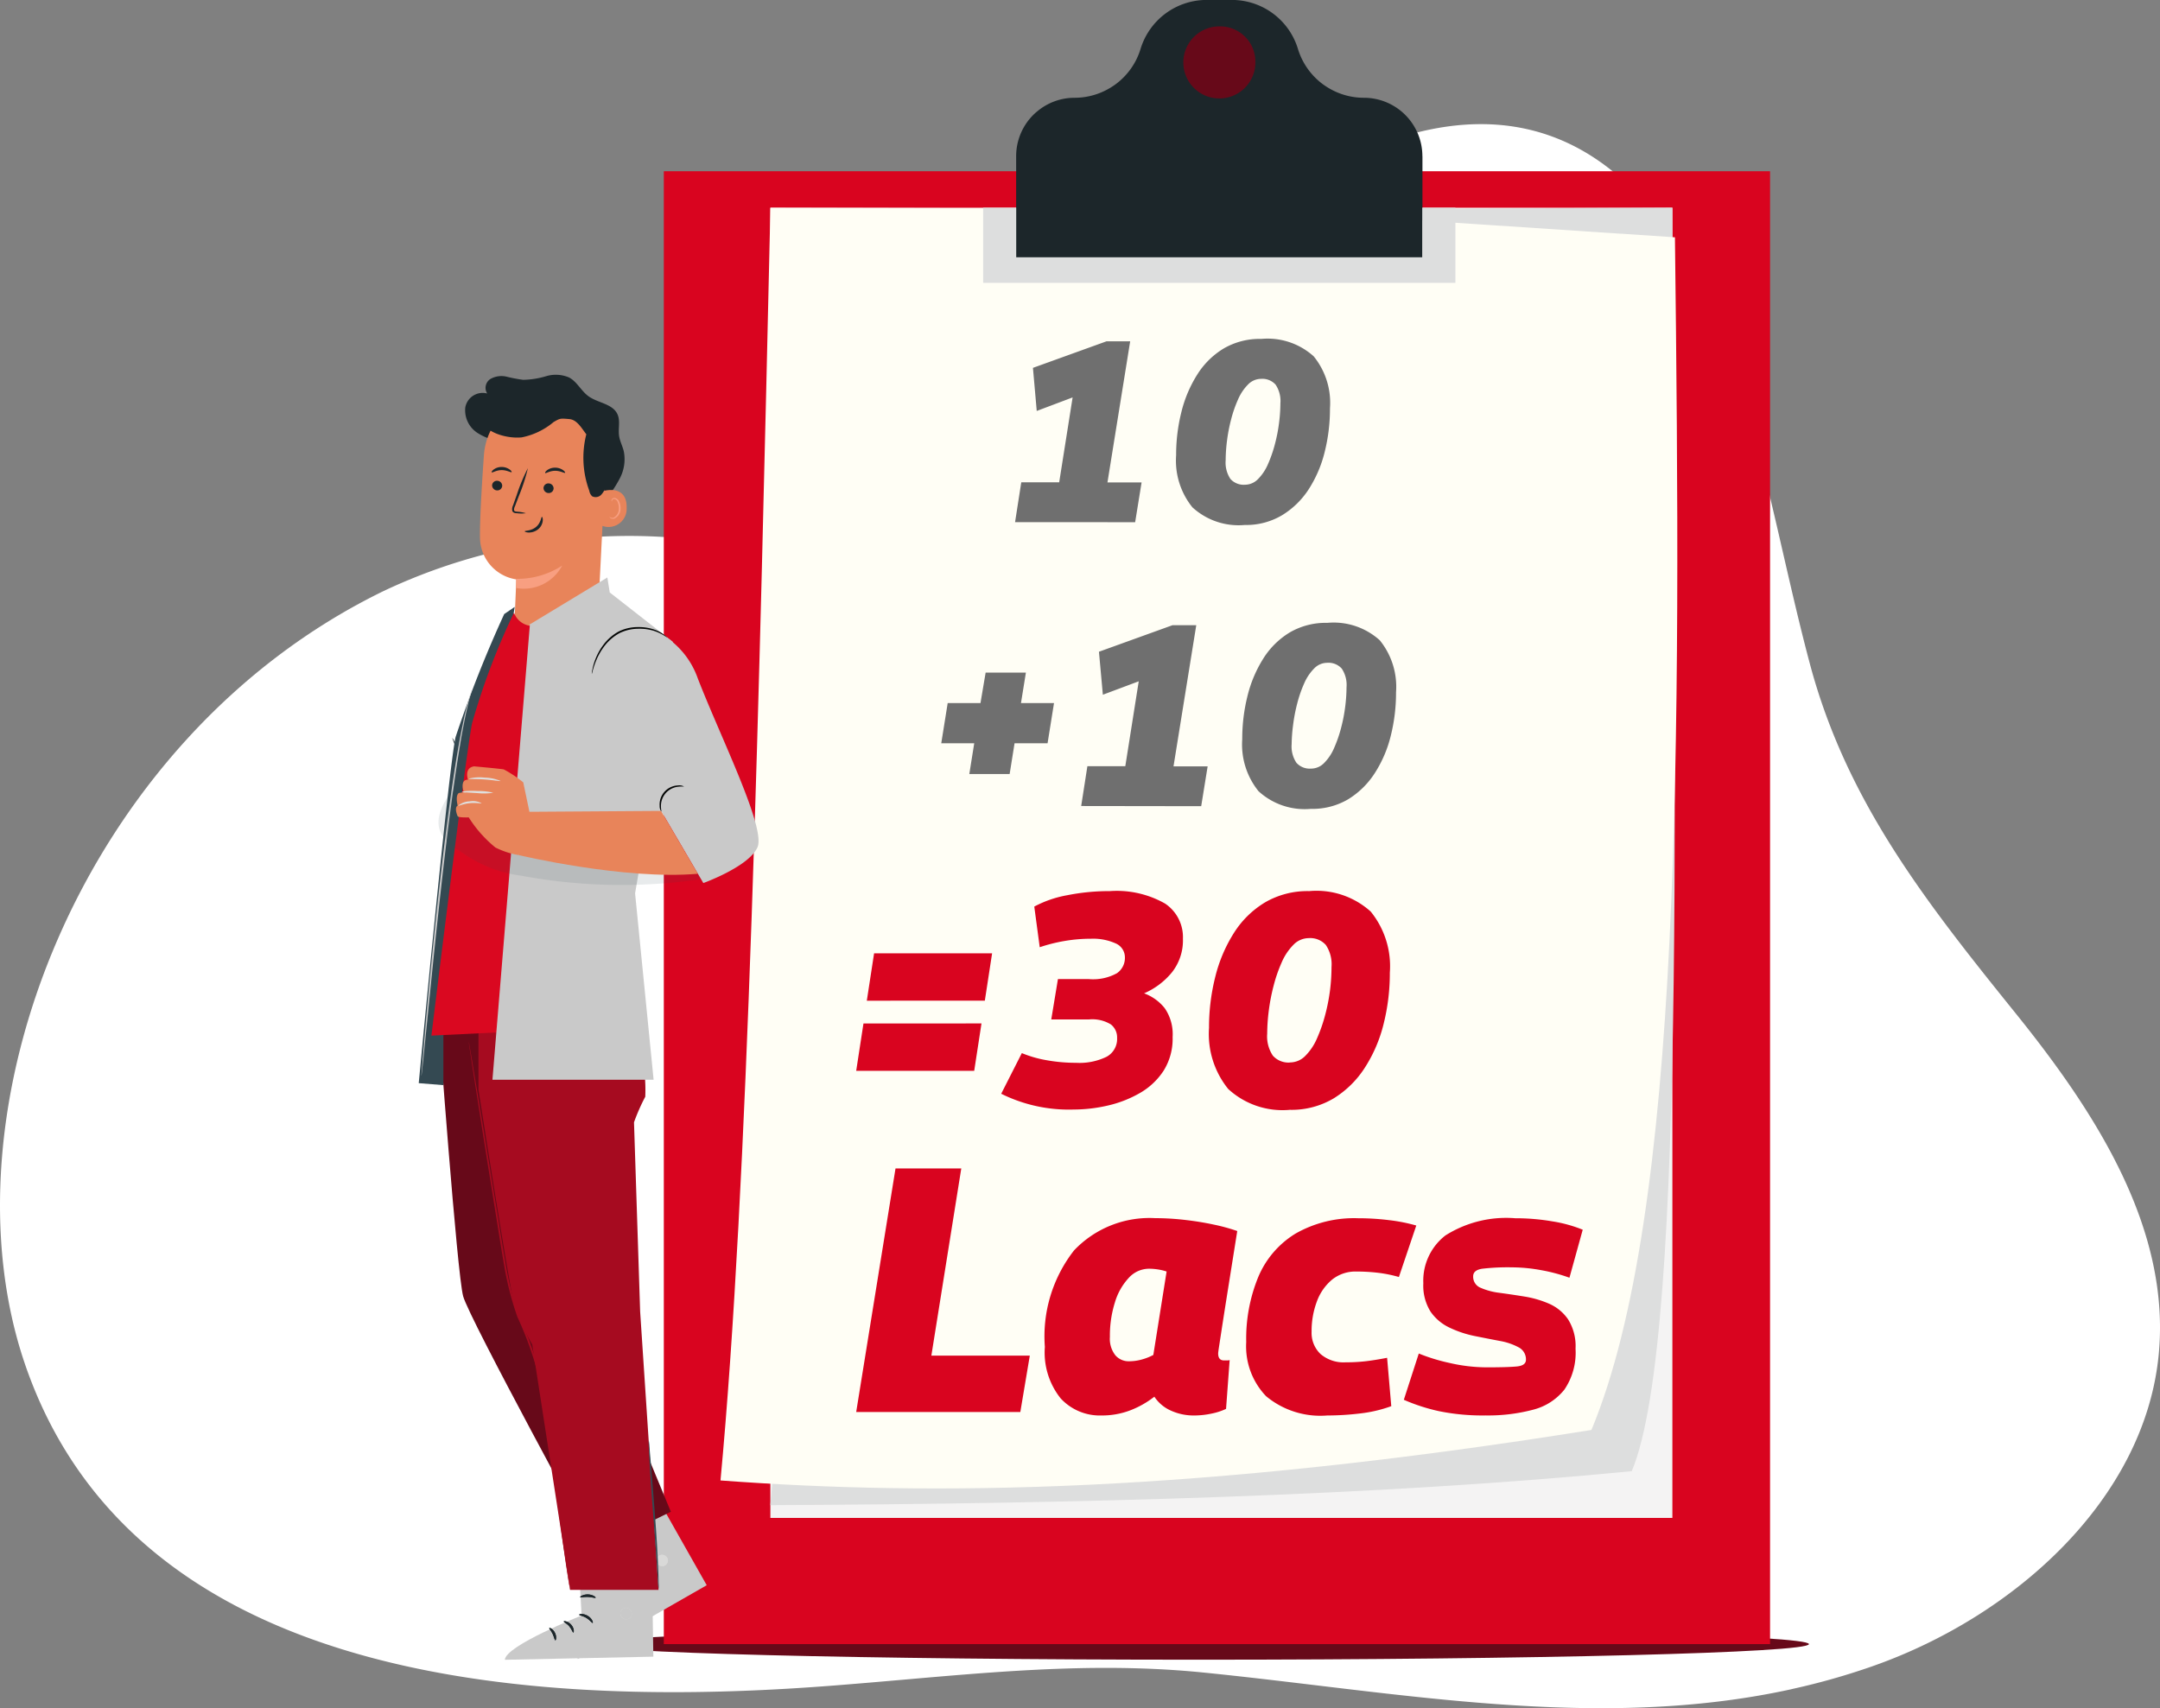
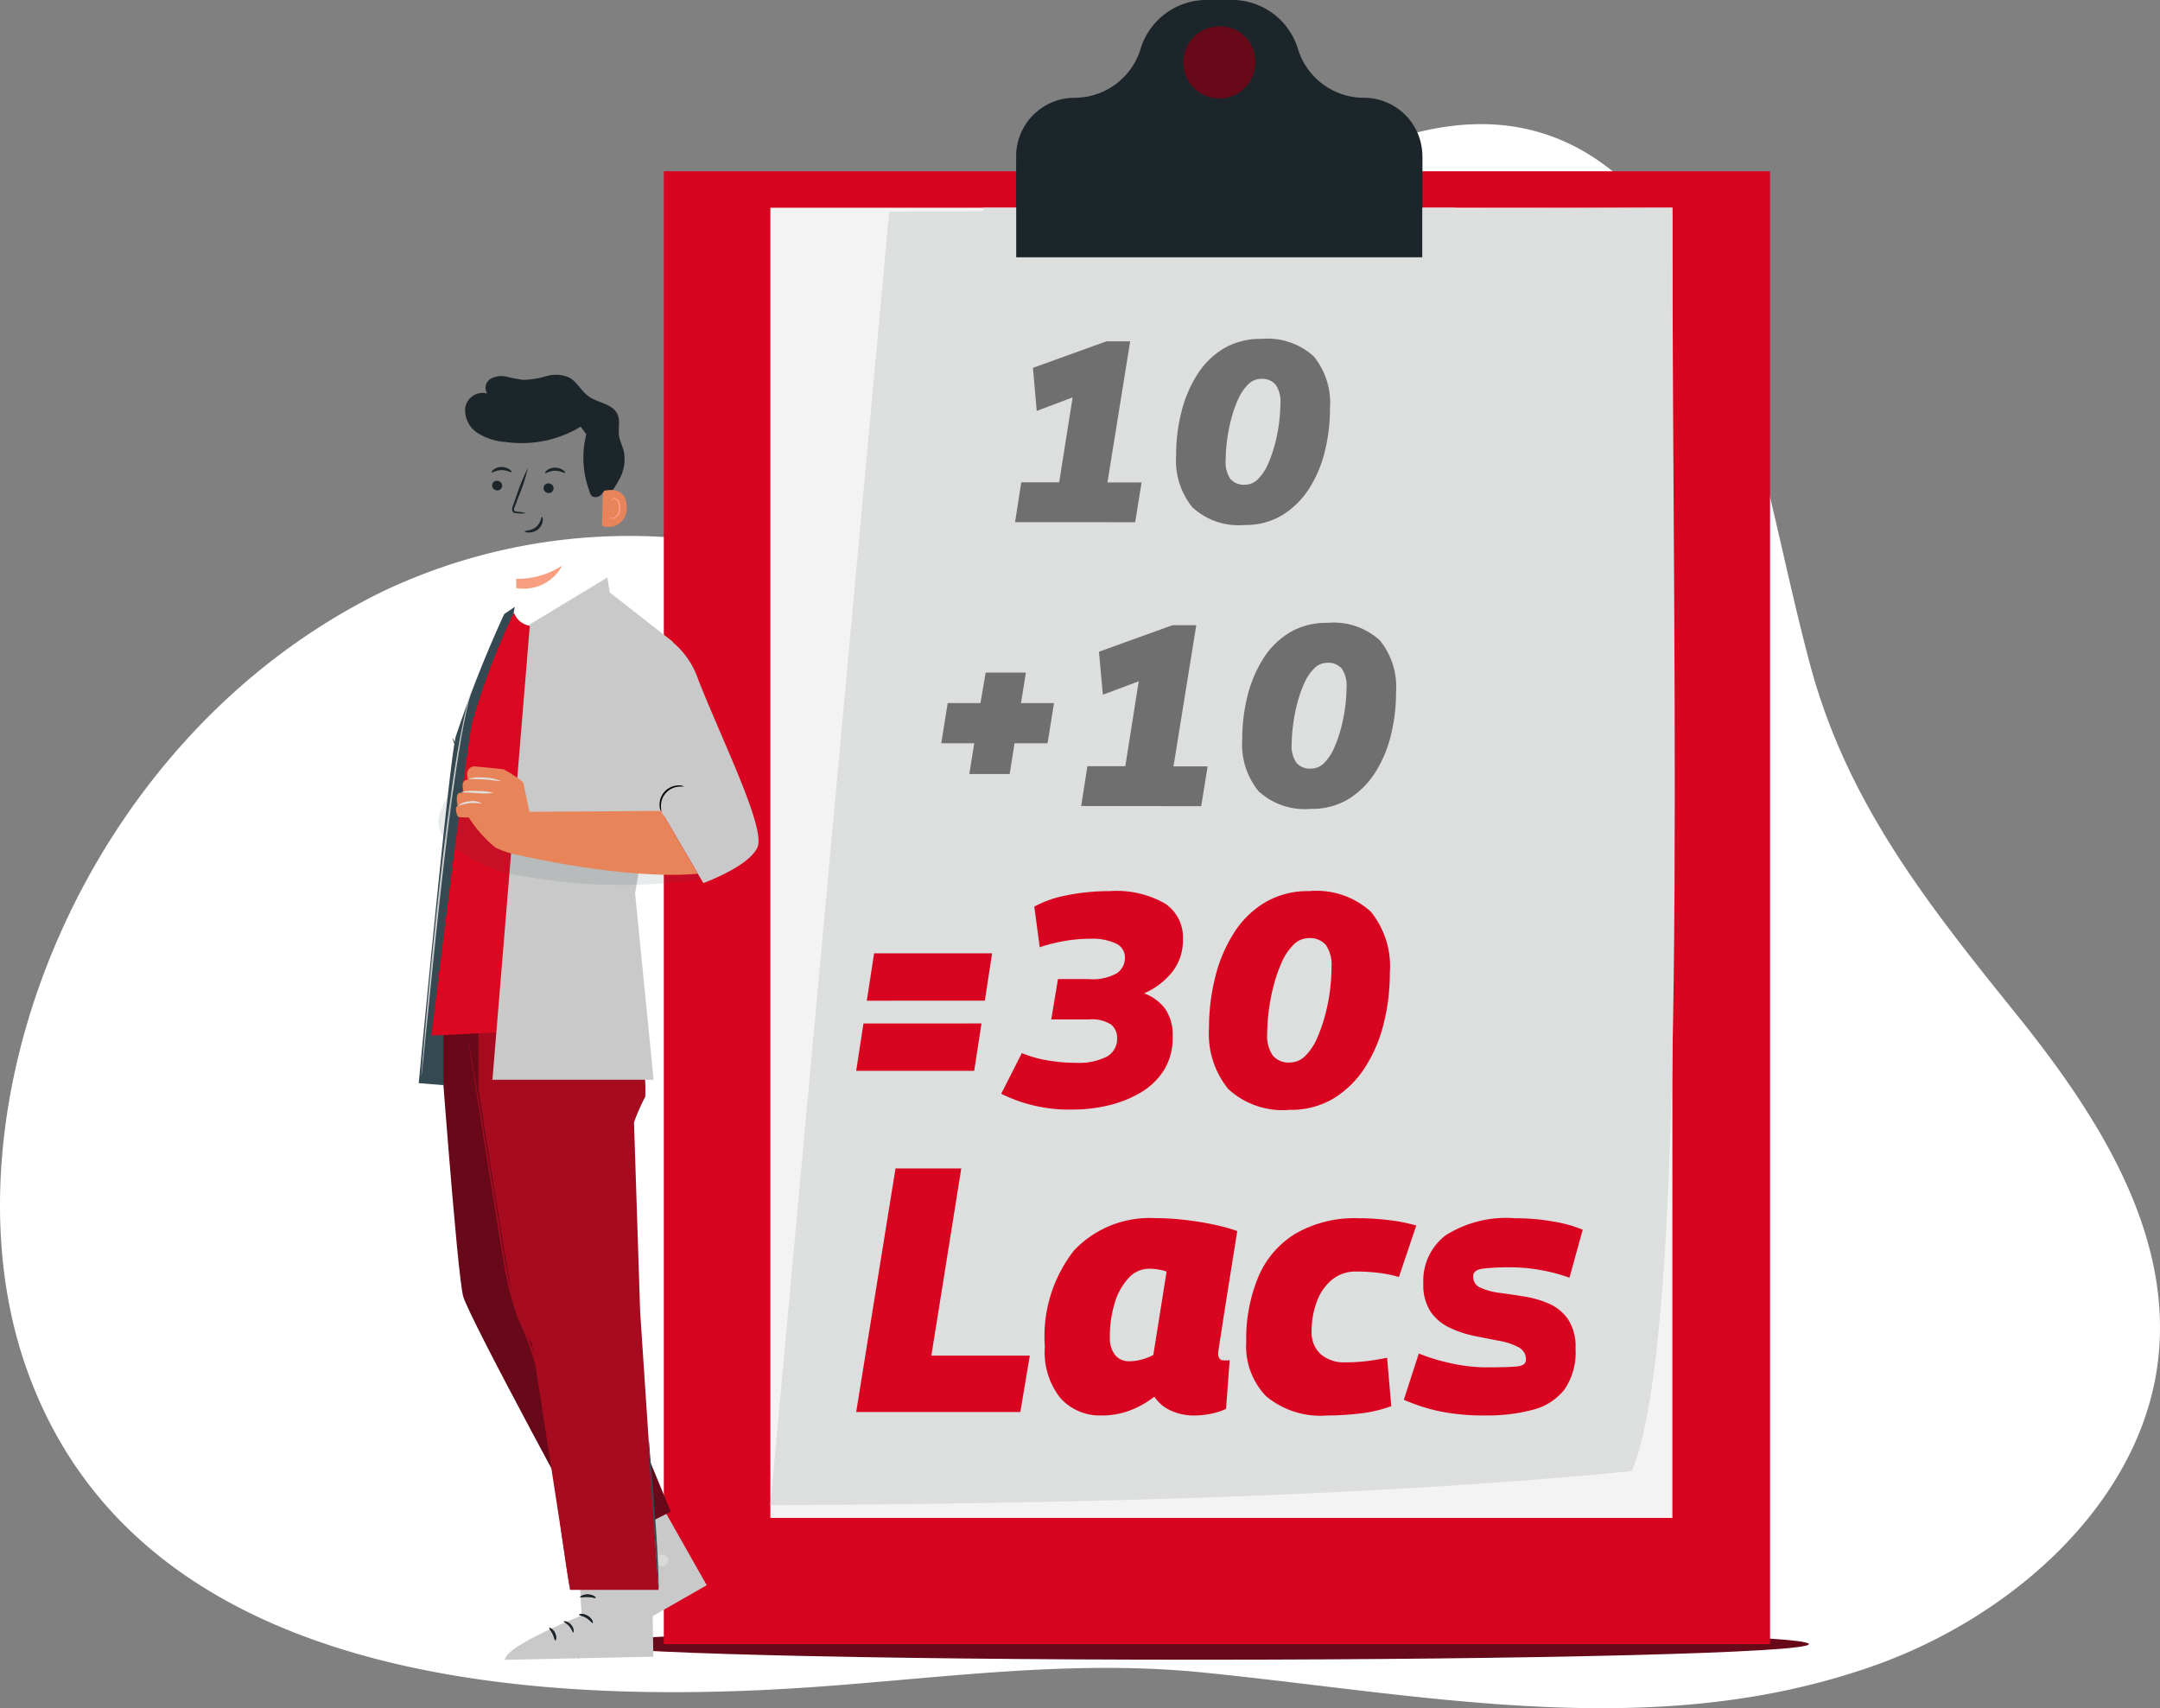
<svg xmlns="http://www.w3.org/2000/svg" width="113.917" height="90.097" viewBox="0 0 113.917 90.097">
  <rect x="0" y="0" width="113.917" height="90.097" fill="#808080" stroke="none" />
  <g id="Group_161566" data-name="Group 161566" transform="translate(-7533.845 -2013)">
    <path id="Path_29582" data-name="Path 29582" d="M-2010.493,936.966c-10.277,2.257-20.782.143-31.077-.884-6.779-.674-13.313.244-20.107.742-17.272,1.267-36.43-.962-41.957-16.924-4.6-13.3,2.837-33.037,18.874-40.848a30.311,30.311,0,0,1,16.7-2.68c3.309.333,7,1.6,10.563.266,3.76-1.41,6.541-5.324,9.083-8.144,3.782-4.2,7.776-8.6,12.85-11.437,11.638-6.509,18.559-.163,22.055,10.27,1.7,5.072,2.6,10.359,3.972,15.518,1.942,7.317,6.154,12.632,10.9,18.52,4.223,5.245,8.177,11.378,7.5,18.032-.772,7.551-7.575,13.744-15.161,16.384a36.368,36.368,0,0,1-4.194,1.182" transform="translate(9638.823 1165.127)" fill="#fff" />
    <path id="Path_29123" data-name="Path 29123" d="M195.682,157.92c0,.454-14.408.822-32.18.822s-32.179-.369-32.179-.822,14.407-.824,32.179-.824S195.682,157.465,195.682,157.92Z" transform="translate(7433.565 1941.796)" fill="#670919" />
    <rect id="Rectangle_13303" data-name="Rectangle 13303" width="58.343" height="77.683" transform="translate(7568.854 2022.032)" fill="#d9041f" />
    <g id="Group_21553" data-name="Group 21553" transform="translate(7571.84 2013)">
      <g id="Group_21548" data-name="Group 21548" transform="translate(0 10.957)">
        <g id="Group_21547" data-name="Group 21547">
          <g id="Group_21544" data-name="Group 21544" transform="translate(2.634)">
            <rect id="Rectangle_13304" data-name="Rectangle 13304" width="47.571" height="69.103" fill="#f4f3f3" />
          </g>
          <g id="Group_21545" data-name="Group 21545" transform="translate(2.633 0.001)">
            <path id="Path_29124" data-name="Path 29124" d="M186.121,100.6c.015,26.946.885,59.445-2.142,66.64-13.332,1.3-28.942,1.716-45.43,1.793l6.268-68.225Z" transform="translate(-138.549 -100.604)" fill="#dddede" />
          </g>
          <g id="Group_21546" data-name="Group 21546" transform="translate(0 0.003)">
-             <path id="Path_29125" data-name="Path 29125" d="M182.5,165.066c-20.78,3.325-34.668,3.5-45.933,2.664,1.46-15.538,2.045-41.352,2.633-67.124l25.041.056,22.663,1.5C187.231,128.906,187.267,153.615,182.5,165.066Z" transform="translate(-136.564 -100.606)" fill="#fffef5" />
-           </g>
+             </g>
        </g>
      </g>
      <g id="Group_21552" data-name="Group 21552" transform="translate(13.856)">
        <g id="Group_21549" data-name="Group 21549" transform="translate(1.74)">
          <path id="Path_29126" data-name="Path 29126" d="M169.749,100.586v5.334H148.321v-5.334a3.077,3.077,0,0,1,.9-2.179,2.536,2.536,0,0,1,.218-.195A3.058,3.058,0,0,1,151.4,97.5a3.618,3.618,0,0,0,1.576-.359,3.759,3.759,0,0,0,.592-.355,3.63,3.63,0,0,0,1.315-1.865,3.643,3.643,0,0,1,3.483-2.581H159.7a3.64,3.64,0,0,1,3.482,2.581,3.632,3.632,0,0,0,1.316,1.865,3.758,3.758,0,0,0,.592.355,3.614,3.614,0,0,0,1.576.359,3.085,3.085,0,0,1,3.08,3.081Z" transform="translate(-148.321 -92.343)" fill="#1c262a" />
        </g>
        <g id="Group_21550" data-name="Group 21550" transform="translate(0 10.957)">
          <path id="Path_29127" data-name="Path 29127" d="M171.916,100.6v3.965H147.01V100.6h1.739v2.619h21.428V100.6Z" transform="translate(-147.01 -100.604)" fill="#dddede" />
        </g>
        <g id="Group_21551" data-name="Group 21551" transform="translate(10.553 1.391)">
          <path id="Path_29128" data-name="Path 29128" d="M158.767,95.2a1.9,1.9,0,1,1-1.9-1.807A1.856,1.856,0,0,1,158.767,95.2Z" transform="translate(-154.965 -93.392)" fill="#670919" />
        </g>
      </g>
    </g>
    <path id="Path_29529" data-name="Path 29529" d="M-4.787,2.564l.327-2.1h2l.708-4.478L-3.644-3.3l-.2-2.273,3.879-1.4H1.284L.086.468h1.8l-.34,2.1Zm12.115.15a3.6,3.6,0,0,1-2.763-.932A3.92,3.92,0,0,1,3.707-.961a9.285,9.285,0,0,1,.279-2.287,6.658,6.658,0,0,1,.837-1.974A4.225,4.225,0,0,1,6.225-6.6,3.778,3.778,0,0,1,8.2-7.1a3.629,3.629,0,0,1,2.763.919,3.89,3.89,0,0,1,.858,2.743,9.341,9.341,0,0,1-.279,2.3A6.463,6.463,0,0,1,10.7.829,4.4,4.4,0,0,1,9.294,2.2,3.7,3.7,0,0,1,7.328,2.714ZM7.341.591a.96.96,0,0,0,.687-.3A2.521,2.521,0,0,0,8.553-.5,6.94,6.94,0,0,0,8.92-1.56a8.536,8.536,0,0,0,.218-1.13A8.4,8.4,0,0,0,9.206-3.7a1.551,1.551,0,0,0-.252-.987.938.938,0,0,0-.769-.306.96.96,0,0,0-.687.3,2.538,2.538,0,0,0-.524.783,6.616,6.616,0,0,0-.368,1.062A8.776,8.776,0,0,0,6.388-1.71,8.4,8.4,0,0,0,6.32-.7a1.551,1.551,0,0,0,.252.987A.938.938,0,0,0,7.341.591ZM-7.2,15.849l.259-1.62H-8.68l.34-2.123h1.729l.272-1.606h2.123l-.259,1.606h1.742l-.34,2.123H-4.814l-.259,1.62ZM-1.3,17.537l.327-2.1h2l.708-4.478-1.892.708L-.363,9.4,3.516,8H4.769l-1.2,7.446h1.8l-.34,2.1Zm12.115.15a3.6,3.6,0,0,1-2.763-.932,3.92,3.92,0,0,1-.858-2.743,9.285,9.285,0,0,1,.279-2.287,6.658,6.658,0,0,1,.837-1.974,4.225,4.225,0,0,1,1.4-1.375,3.778,3.778,0,0,1,1.974-.5,3.629,3.629,0,0,1,2.763.919,3.89,3.89,0,0,1,.858,2.743,9.341,9.341,0,0,1-.279,2.3,6.463,6.463,0,0,1-.844,1.967,4.4,4.4,0,0,1-1.4,1.375A3.7,3.7,0,0,1,10.812,17.687Zm.014-2.123a.96.96,0,0,0,.687-.3,2.521,2.521,0,0,0,.524-.789,6.941,6.941,0,0,0,.368-1.062,8.536,8.536,0,0,0,.218-1.13,8.4,8.4,0,0,0,.068-1.007,1.551,1.551,0,0,0-.252-.987.938.938,0,0,0-.769-.306.96.96,0,0,0-.687.3,2.538,2.538,0,0,0-.524.783,6.616,6.616,0,0,0-.368,1.062,8.775,8.775,0,0,0-.218,1.137A8.4,8.4,0,0,0,9.8,14.27a1.551,1.551,0,0,0,.252.987A.938.938,0,0,0,10.826,15.563Z" transform="translate(7592.166 2037.975)" fill="#6f6f6f" />
    <path id="Path_29759" data-name="Path 29759" d="M.066-2.555,2.14-15.4H5.608L4.03-5.528H9.222l-.5,2.973Zm17.817.183a2.89,2.89,0,0,1-1.22-.257,2.02,2.02,0,0,1-.872-.734,4.929,4.929,0,0,1-1.284.725,4.185,4.185,0,0,1-1.5.266,2.809,2.809,0,0,1-2.156-.9,3.87,3.87,0,0,1-.835-2.716,7.358,7.358,0,0,1,1.541-5.092,5.483,5.483,0,0,1,4.275-1.7,13.82,13.82,0,0,1,1.56.092q.807.092,1.532.248a9.969,9.969,0,0,1,1.239.339l-.532,3.34q-.2,1.266-.3,1.918t-.138.9q-.037.248-.037.3,0,.367.312.367h.147a.477.477,0,0,0,.147-.018L19.572-2.72a3.27,3.27,0,0,1-.762.248A4.385,4.385,0,0,1,17.883-2.372ZM15.737-5.565l.7-4.4a2.789,2.789,0,0,0-.459-.11,3.133,3.133,0,0,0-.477-.037,1.444,1.444,0,0,0-1.055.477,3.253,3.253,0,0,0-.734,1.294,5.874,5.874,0,0,0-.266,1.826,1.416,1.416,0,0,0,.284.963.925.925,0,0,0,.725.321,2.559,2.559,0,0,0,.67-.092A2.922,2.922,0,0,0,15.737-5.565Zm9.175,3.193a4.476,4.476,0,0,1-3.23-1.018,3.8,3.8,0,0,1-1.046-2.853,8.552,8.552,0,0,1,.642-3.45,4.894,4.894,0,0,1,1.963-2.275,6.234,6.234,0,0,1,3.3-.807,13.228,13.228,0,0,1,1.624.1,9.092,9.092,0,0,1,1.44.284l-.917,2.716A6.868,6.868,0,0,0,27.572-9.9a9.652,9.652,0,0,0-1.119-.064,1.966,1.966,0,0,0-1.294.431,2.705,2.705,0,0,0-.8,1.156,4.436,4.436,0,0,0-.275,1.587,1.536,1.536,0,0,0,.468,1.174,1.867,1.867,0,0,0,1.33.44,9.232,9.232,0,0,0,1.037-.055q.486-.055,1.147-.183l.22,2.551a7.113,7.113,0,0,1-1.651.385A14.517,14.517,0,0,1,24.911-2.372ZM28.948-3.2l.789-2.44a9.886,9.886,0,0,0,1.633.5,8.762,8.762,0,0,0,1.982.229q1.064,0,1.551-.046t.486-.358A.714.714,0,0,0,35-5.968a3.3,3.3,0,0,0-1.009-.339q-.624-.119-1.312-.257A5.69,5.69,0,0,1,31.37-7a2.516,2.516,0,0,1-1.009-.844,2.585,2.585,0,0,1-.385-1.5,3.019,3.019,0,0,1,1.165-2.523,5.992,5.992,0,0,1,3.679-.908,11.494,11.494,0,0,1,1.963.165,7.227,7.227,0,0,1,1.6.44l-.7,2.532a9.009,9.009,0,0,0-1.5-.4,8.623,8.623,0,0,0-1.541-.147,11.547,11.547,0,0,0-1.56.073q-.477.073-.477.4a.624.624,0,0,0,.395.606A3.534,3.534,0,0,0,34-8.84q.615.083,1.3.193a5.422,5.422,0,0,1,1.3.376,2.364,2.364,0,0,1,1.009.826,2.655,2.655,0,0,1,.395,1.551,3.464,3.464,0,0,1-.587,2.156,3.075,3.075,0,0,1-1.661,1.064,9.271,9.271,0,0,1-2.5.3A11.434,11.434,0,0,1,30.8-2.6,9.838,9.838,0,0,1,28.948-3.2Z" transform="translate(7578.934 2090.029)" fill="#d9041f" />
    <g id="Group_21922" data-name="Group 21922" transform="translate(7555.93 2032.765)">
      <path id="Path_29129" data-name="Path 29129" d="M127.422,133.386c-.016,0,.074-.277.115-.734a8.959,8.959,0,0,0-.028-1.788,10.792,10.792,0,0,0-.336-1.76c-.125-.443-.25-.7-.235-.706a.775.775,0,0,1,.1.174,4.466,4.466,0,0,1,.2.51,8.932,8.932,0,0,1,.366,1.77,7.745,7.745,0,0,1,0,1.808,3.358,3.358,0,0,1-.112.538A.732.732,0,0,1,127.422,133.386Z" transform="translate(-125.167 -109.242)" fill="#1c262a" />
      <path id="Path_29130" data-name="Path 29130" d="M134.727,123.395a6.464,6.464,0,0,0,.8-1.2,2.157,2.157,0,0,0,.191-1.4c-.067-.273-.206-.529-.247-.808-.056-.384.076-.8-.089-1.149-.259-.55-1.029-.583-1.523-.94-.384-.277-.6-.759-1.014-.985a1.771,1.771,0,0,0-1.213-.076,4.5,4.5,0,0,1-1.222.194,8,8,0,0,1-.869-.165,1.168,1.168,0,0,0-.855.12.556.556,0,0,0-.171.766.932.932,0,0,0-1.156.741A1.425,1.425,0,0,0,128,119.83a3.137,3.137,0,0,0,1.479.479,6.029,6.029,0,0,0,4.23-.973" transform="translate(-124.906 -116.763)" fill="#1c262a" />
      <g id="Group_21658" data-name="Group 21658" transform="translate(3.228 1.033)">
        <g id="Group_21580" data-name="Group 21580">
          <g id="Group_21579" data-name="Group 21579">
            <g id="Group_21578" data-name="Group 21578">
              <g id="Group_21566" data-name="Group 21566">
                <g id="Group_21565" data-name="Group 21565">
                  <g id="Group_21564" data-name="Group 21564">
                    <g id="Group_21563" data-name="Group 21563">
                      <g id="Group_21562" data-name="Group 21562">
                        <g id="Group_21561" data-name="Group 21561">
                          <g id="Group_21560" data-name="Group 21560">
                            <g id="Group_21559" data-name="Group 21559">
                              <g id="Group_21558" data-name="Group 21558">
                                <g id="Group_21557" data-name="Group 21557">
                                  <g id="Group_21556" data-name="Group 21556">
-                                     <path id="Path_29131" data-name="Path 29131" d="M134.445,121.123l-.37,7.343a2.182,2.182,0,0,1-2.414,2.056h0c-1.166-.122-2.066-.3-2.005-1.464.028-.553.081-1.851.081-1.907a2.25,2.25,0,0,1-1.912-2.137c-.021-.9.089-2.75.206-4.424a3.451,3.451,0,0,1,3.435-3.2l.179,0C133.588,117.494,134.594,119.191,134.445,121.123Z" transform="translate(-127.822 -117.39)" fill="#e8845a" />
-                                   </g>
+                                     </g>
                                </g>
                              </g>
                            </g>
                          </g>
                        </g>
                      </g>
                    </g>
                  </g>
                </g>
              </g>
              <g id="Group_21577" data-name="Group 21577" transform="translate(1.911 9.032)">
                <g id="Group_21576" data-name="Group 21576">
                  <g id="Group_21575" data-name="Group 21575">
                    <g id="Group_21574" data-name="Group 21574">
                      <g id="Group_21573" data-name="Group 21573">
                        <g id="Group_21572" data-name="Group 21572">
                          <g id="Group_21571" data-name="Group 21571">
                            <g id="Group_21570" data-name="Group 21570">
                              <g id="Group_21569" data-name="Group 21569">
                                <g id="Group_21568" data-name="Group 21568">
                                  <g id="Group_21567" data-name="Group 21567">
                                    <path id="Path_29132" data-name="Path 29132" d="M128.983,123.577a4.344,4.344,0,0,0,2.425-.7,2.289,2.289,0,0,1-2.425,1.184Z" transform="translate(-128.983 -122.876)" fill="#f89f81" />
                                  </g>
                                </g>
                              </g>
                            </g>
                          </g>
                        </g>
                      </g>
                    </g>
                  </g>
                </g>
              </g>
            </g>
          </g>
        </g>
        <g id="Group_21657" data-name="Group 21657" transform="translate(0.616 3.83)">
          <g id="Group_21656" data-name="Group 21656">
            <g id="Group_21655" data-name="Group 21655">
              <g id="Group_21654" data-name="Group 21654">
                <g id="Group_21653" data-name="Group 21653">
                  <g id="Group_21604" data-name="Group 21604">
                    <g id="Group_21591" data-name="Group 21591" transform="translate(0.024 0.729)">
                      <g id="Group_21590" data-name="Group 21590">
                        <g id="Group_21589" data-name="Group 21589">
                          <g id="Group_21588" data-name="Group 21588">
                            <g id="Group_21587" data-name="Group 21587">
                              <g id="Group_21586" data-name="Group 21586">
                                <g id="Group_21585" data-name="Group 21585">
                                  <g id="Group_21584" data-name="Group 21584">
                                    <g id="Group_21583" data-name="Group 21583">
                                      <g id="Group_21582" data-name="Group 21582">
                                        <g id="Group_21581" data-name="Group 21581">
                                          <path id="Path_29133" data-name="Path 29133" d="M128.211,120.4a.27.27,0,0,0,.26.267.256.256,0,0,0,.273-.242.267.267,0,0,0-.26-.265A.254.254,0,0,0,128.211,120.4Z" transform="translate(-128.211 -120.159)" fill="#1c262a" />
                                        </g>
                                      </g>
                                    </g>
                                  </g>
                                </g>
                              </g>
                            </g>
                          </g>
                        </g>
                      </g>
                    </g>
                    <g id="Group_21603" data-name="Group 21603">
                      <g id="Group_21602" data-name="Group 21602">
                        <g id="Group_21601" data-name="Group 21601">
                          <g id="Group_21600" data-name="Group 21600">
                            <g id="Group_21599" data-name="Group 21599">
                              <g id="Group_21598" data-name="Group 21598">
                                <g id="Group_21597" data-name="Group 21597">
                                  <g id="Group_21596" data-name="Group 21596">
                                    <g id="Group_21595" data-name="Group 21595">
                                      <g id="Group_21594" data-name="Group 21594">
                                        <g id="Group_21593" data-name="Group 21593">
                                          <g id="Group_21592" data-name="Group 21592">
                                            <path id="Path_29134" data-name="Path 29134" d="M128.2,120c.033.035.234-.115.52-.117s.5.142.529.107c.015-.016-.018-.079-.112-.145a.734.734,0,0,0-.423-.127.7.7,0,0,0-.413.135C128.212,119.92,128.184,119.983,128.2,120Z" transform="translate(-128.196 -119.716)" fill="#1c262a" />
                                          </g>
                                        </g>
                                      </g>
                                    </g>
                                  </g>
                                </g>
                              </g>
                            </g>
                          </g>
                        </g>
                      </g>
                    </g>
                  </g>
                  <g id="Group_21628" data-name="Group 21628" transform="translate(2.736 0.038)">
                    <g id="Group_21615" data-name="Group 21615" transform="translate(0 0.831)">
                      <g id="Group_21614" data-name="Group 21614">
                        <g id="Group_21613" data-name="Group 21613">
                          <g id="Group_21612" data-name="Group 21612">
                            <g id="Group_21611" data-name="Group 21611">
                              <g id="Group_21610" data-name="Group 21610">
                                <g id="Group_21609" data-name="Group 21609">
                                  <g id="Group_21608" data-name="Group 21608">
                                    <g id="Group_21607" data-name="Group 21607">
                                      <g id="Group_21606" data-name="Group 21606">
                                        <g id="Group_21605" data-name="Group 21605">
                                          <path id="Path_29135" data-name="Path 29135" d="M129.858,120.484a.268.268,0,0,0,.26.267.253.253,0,0,0,.272-.24.267.267,0,0,0-.258-.267A.253.253,0,0,0,129.858,120.484Z" transform="translate(-129.858 -120.244)" fill="#1c262a" />
                                        </g>
                                      </g>
                                    </g>
                                  </g>
                                </g>
                              </g>
                            </g>
                          </g>
                        </g>
                      </g>
                    </g>
                    <g id="Group_21627" data-name="Group 21627" transform="translate(0.083)">
                      <g id="Group_21626" data-name="Group 21626">
                        <g id="Group_21625" data-name="Group 21625">
                          <g id="Group_21624" data-name="Group 21624">
                            <g id="Group_21623" data-name="Group 21623">
                              <g id="Group_21622" data-name="Group 21622">
                                <g id="Group_21621" data-name="Group 21621">
                                  <g id="Group_21620" data-name="Group 21620">
                                    <g id="Group_21619" data-name="Group 21619">
                                      <g id="Group_21618" data-name="Group 21618">
                                        <g id="Group_21617" data-name="Group 21617">
                                          <g id="Group_21616" data-name="Group 21616">
                                            <path id="Path_29136" data-name="Path 29136" d="M129.913,120.021c.033.035.234-.115.52-.117s.5.142.53.105c.015-.015-.02-.077-.112-.143a.735.735,0,0,0-.425-.127.7.7,0,0,0-.413.135C129.926,119.941,129.9,120,129.913,120.021Z" transform="translate(-129.908 -119.739)" fill="#1c262a" />
                                          </g>
                                        </g>
                                      </g>
                                    </g>
                                  </g>
                                </g>
                              </g>
                            </g>
                          </g>
                        </g>
                      </g>
                    </g>
                  </g>
                  <g id="Group_21640" data-name="Group 21640" transform="translate(1.072 0.062)">
                    <g id="Group_21639" data-name="Group 21639">
                      <g id="Group_21638" data-name="Group 21638">
                        <g id="Group_21637" data-name="Group 21637">
                          <g id="Group_21636" data-name="Group 21636">
                            <g id="Group_21635" data-name="Group 21635">
                              <g id="Group_21634" data-name="Group 21634">
                                <g id="Group_21633" data-name="Group 21633">
                                  <g id="Group_21632" data-name="Group 21632">
                                    <g id="Group_21631" data-name="Group 21631">
                                      <g id="Group_21630" data-name="Group 21630">
                                        <g id="Group_21629" data-name="Group 21629">
                                          <path id="Path_29137" data-name="Path 29137" d="M129.58,122.133a1.874,1.874,0,0,0-.466-.081c-.074-.007-.143-.021-.156-.071a.365.365,0,0,1,.048-.216c.066-.178.137-.362.211-.556a9.7,9.7,0,0,0,.471-1.455,9.269,9.269,0,0,0-.588,1.413l-.2.56a.428.428,0,0,0-.035.286.18.18,0,0,0,.122.105.44.44,0,0,0,.124.016A1.823,1.823,0,0,0,129.58,122.133Z" transform="translate(-128.847 -119.754)" fill="#1c262a" />
                                        </g>
                                      </g>
                                    </g>
                                  </g>
                                </g>
                              </g>
                            </g>
                          </g>
                        </g>
                      </g>
                    </g>
                  </g>
                  <g id="Group_21652" data-name="Group 21652" transform="translate(1.745 2.634)">
                    <g id="Group_21651" data-name="Group 21651">
                      <g id="Group_21650" data-name="Group 21650">
                        <g id="Group_21649" data-name="Group 21649">
                          <g id="Group_21648" data-name="Group 21648">
                            <g id="Group_21647" data-name="Group 21647">
                              <g id="Group_21646" data-name="Group 21646">
                                <g id="Group_21645" data-name="Group 21645">
                                  <g id="Group_21644" data-name="Group 21644">
                                    <g id="Group_21643" data-name="Group 21643">
                                      <g id="Group_21642" data-name="Group 21642">
                                        <g id="Group_21641" data-name="Group 21641">
                                          <path id="Path_29138" data-name="Path 29138" d="M130.162,121.316c-.046,0-.044.308-.308.53s-.6.189-.6.232c0,.02.074.059.214.063a.78.78,0,0,0,.5-.176.671.671,0,0,0,.239-.445C130.218,121.392,130.183,121.314,130.162,121.316Z" transform="translate(-129.256 -121.316)" fill="#1c262a" />
                                        </g>
                                      </g>
                                    </g>
                                  </g>
                                </g>
                              </g>
                            </g>
                          </g>
                        </g>
                      </g>
                    </g>
                  </g>
                </g>
              </g>
            </g>
          </g>
        </g>
      </g>
      <g id="Group_21668" data-name="Group 21668" transform="translate(9.66 6.08)">
        <g id="Group_21667" data-name="Group 21667">
          <g id="Group_21666" data-name="Group 21666">
            <g id="Group_21665" data-name="Group 21665">
              <g id="Group_21664" data-name="Group 21664">
                <g id="Group_21663" data-name="Group 21663">
                  <g id="Group_21662" data-name="Group 21662">
                    <g id="Group_21661" data-name="Group 21661">
                      <g id="Group_21660" data-name="Group 21660">
                        <g id="Group_21659" data-name="Group 21659">
                          <path id="Path_29139" data-name="Path 29139" d="M131.782,120.517c.033-.015,1.279-.385,1.251.886a.956.956,0,0,1-1.3.938C131.727,122.3,131.782,120.517,131.782,120.517Z" transform="translate(-131.729 -120.456)" fill="#e8845a" />
                        </g>
                      </g>
                    </g>
                  </g>
                </g>
              </g>
            </g>
          </g>
        </g>
      </g>
      <g id="Group_21679" data-name="Group 21679" transform="translate(10.058 6.495)">
        <g id="Group_21678" data-name="Group 21678">
          <g id="Group_21677" data-name="Group 21677">
            <g id="Group_21676" data-name="Group 21676">
              <g id="Group_21675" data-name="Group 21675">
                <g id="Group_21674" data-name="Group 21674">
                  <g id="Group_21673" data-name="Group 21673">
                    <g id="Group_21672" data-name="Group 21672">
                      <g id="Group_21671" data-name="Group 21671">
                        <g id="Group_21670" data-name="Group 21670">
                          <g id="Group_21669" data-name="Group 21669">
                            <path id="Path_29140" data-name="Path 29140" d="M131.973,121.706s.021.016.059.035a.217.217,0,0,0,.165.008.544.544,0,0,0,.267-.484.738.738,0,0,0-.056-.319.259.259,0,0,0-.163-.175.116.116,0,0,0-.133.058c-.018.035-.01.061-.016.063s-.028-.021-.016-.074a.139.139,0,0,1,.053-.077.163.163,0,0,1,.124-.03.314.314,0,0,1,.227.2.76.76,0,0,1,.071.356.572.572,0,0,1-.338.54.237.237,0,0,1-.2-.038C131.974,121.737,131.968,121.709,131.973,121.706Z" transform="translate(-131.971 -120.708)" fill="#f89f81" />
                          </g>
                        </g>
                      </g>
                    </g>
                  </g>
                </g>
              </g>
            </g>
          </g>
        </g>
      </g>
      <g id="Group_21681" data-name="Group 21681" transform="translate(3.397 0.729)">
        <g id="Group_21680" data-name="Group 21680">
          <path id="Path_29141" data-name="Path 29141" d="M127.925,118.981c.125.5,1.184.881,2.03.8a3.74,3.74,0,0,0,1.683-.808c.346-.2.346-.2.84-.156.4.036.64.484.887.8a5.02,5.02,0,0,0,.156,2.977.52.52,0,0,0,.151.293.408.408,0,0,0,.509-.115,1.564,1.564,0,0,0,.337-.83,5.194,5.194,0,0,0-.035-2.06,3.565,3.565,0,0,0-1-1.791,3.413,3.413,0,0,0-2.384-.879,4.158,4.158,0,0,0-2.4.871,2.423,2.423,0,0,0-.774.9" transform="translate(-127.925 -117.206)" fill="#1c262a" />
        </g>
      </g>
      <g id="Group_21691" data-name="Group 21691" transform="translate(8.358 58.365)">
        <g id="Group_21690" data-name="Group 21690">
          <g id="Group_21689" data-name="Group 21689">
            <g id="Group_21688" data-name="Group 21688">
              <g id="Group_21687" data-name="Group 21687">
                <g id="Group_21686" data-name="Group 21686">
                  <g id="Group_21685" data-name="Group 21685">
                    <g id="Group_21684" data-name="Group 21684">
                      <g id="Group_21683" data-name="Group 21683">
                        <g id="Group_21682" data-name="Group 21682">
                          <path id="Path_29142" data-name="Path 29142" d="M131.274,154.165l2.131,3.43s-2.771,3.318-2.438,3.989l6.8-3.892-3.1-5.479Z" transform="translate(-130.938 -152.212)" fill="#c9c9c9" />
                        </g>
                      </g>
                    </g>
                  </g>
                </g>
              </g>
            </g>
          </g>
        </g>
      </g>
      <g id="Group_21702" data-name="Group 21702" transform="translate(12.529 62.24)">
        <g id="Group_21701" data-name="Group 21701">
          <g id="Group_21700" data-name="Group 21700">
            <g id="Group_21699" data-name="Group 21699">
              <g id="Group_21698" data-name="Group 21698">
                <g id="Group_21697" data-name="Group 21697">
                  <g id="Group_21696" data-name="Group 21696">
                    <g id="Group_21695" data-name="Group 21695">
                      <g id="Group_21694" data-name="Group 21694">
                        <g id="Group_21693" data-name="Group 21693">
                          <g id="Group_21692" data-name="Group 21692">
                            <path id="Path_29143" data-name="Path 29143" d="M133.7,154.574a.317.317,0,0,1,.372.207.308.308,0,0,1-.2.372.34.34,0,0,1-.4-.222.318.318,0,0,1,.254-.362" transform="translate(-133.472 -154.566)" fill="#d9d9d8" />
                          </g>
                        </g>
                      </g>
                    </g>
                  </g>
                </g>
              </g>
            </g>
          </g>
        </g>
      </g>
      <g id="Group_21713" data-name="Group 21713" transform="translate(10.691 63.608)">
        <g id="Group_21712" data-name="Group 21712">
          <g id="Group_21711" data-name="Group 21711">
            <g id="Group_21710" data-name="Group 21710">
              <g id="Group_21709" data-name="Group 21709">
                <g id="Group_21708" data-name="Group 21708">
                  <g id="Group_21707" data-name="Group 21707">
                    <g id="Group_21706" data-name="Group 21706">
                      <g id="Group_21705" data-name="Group 21705">
                        <g id="Group_21704" data-name="Group 21704">
                          <g id="Group_21703" data-name="Group 21703">
-                             <path id="Path_29144" data-name="Path 29144" d="M132.358,155.564c.02.033.194-.048.418-.035s.392.1.415.072-.137-.194-.408-.2S132.333,155.537,132.358,155.564Z" transform="translate(-132.356 -155.396)" fill="#1c262a" />
-                           </g>
+                             </g>
                        </g>
                      </g>
                    </g>
                  </g>
                </g>
              </g>
            </g>
          </g>
        </g>
      </g>
      <g id="Group_21724" data-name="Group 21724" transform="translate(10.148 64.402)">
        <g id="Group_21723" data-name="Group 21723">
          <g id="Group_21722" data-name="Group 21722">
            <g id="Group_21721" data-name="Group 21721">
              <g id="Group_21720" data-name="Group 21720">
                <g id="Group_21719" data-name="Group 21719">
                  <g id="Group_21718" data-name="Group 21718">
                    <g id="Group_21717" data-name="Group 21717">
                      <g id="Group_21716" data-name="Group 21716">
                        <g id="Group_21715" data-name="Group 21715">
                          <g id="Group_21714" data-name="Group 21714">
                            <path id="Path_29145" data-name="Path 29145" d="M132.026,155.955c.012.036.188.012.38.087s.311.206.342.184-.054-.219-.3-.31S132.01,155.924,132.026,155.955Z" transform="translate(-132.025 -155.879)" fill="#1c262a" />
                          </g>
                        </g>
                      </g>
                    </g>
                  </g>
                </g>
              </g>
            </g>
          </g>
        </g>
      </g>
      <g id="Group_21735" data-name="Group 21735" transform="translate(9.645 65.122)">
        <g id="Group_21734" data-name="Group 21734">
          <g id="Group_21733" data-name="Group 21733">
            <g id="Group_21732" data-name="Group 21732">
              <g id="Group_21731" data-name="Group 21731">
                <g id="Group_21730" data-name="Group 21730">
                  <g id="Group_21729" data-name="Group 21729">
                    <g id="Group_21728" data-name="Group 21728">
                      <g id="Group_21727" data-name="Group 21727">
                        <g id="Group_21726" data-name="Group 21726">
                          <g id="Group_21725" data-name="Group 21725">
                            <path id="Path_29146" data-name="Path 29146" d="M132.308,156.757c.035-.01-.015-.2-.2-.334s-.385-.117-.384-.082.153.079.306.191S132.273,156.774,132.308,156.757Z" transform="translate(-131.72 -156.316)" fill="#1c262a" />
                          </g>
                        </g>
                      </g>
                    </g>
                  </g>
                </g>
              </g>
            </g>
          </g>
        </g>
      </g>
      <g id="Group_21746" data-name="Group 21746" transform="translate(10.288 62.541)">
        <g id="Group_21745" data-name="Group 21745">
          <g id="Group_21744" data-name="Group 21744">
            <g id="Group_21743" data-name="Group 21743">
              <g id="Group_21742" data-name="Group 21742">
                <g id="Group_21741" data-name="Group 21741">
                  <g id="Group_21740" data-name="Group 21740">
                    <g id="Group_21739" data-name="Group 21739">
                      <g id="Group_21738" data-name="Group 21738">
                        <g id="Group_21737" data-name="Group 21737">
                          <g id="Group_21736" data-name="Group 21736">
                            <path id="Path_29147" data-name="Path 29147" d="M132.116,155.148c.031.021.158-.11.352-.206s.375-.119.377-.158-.207-.076-.436.04S132.086,155.132,132.116,155.148Z" transform="translate(-132.111 -154.748)" fill="#1c262a" />
                          </g>
                        </g>
                      </g>
                    </g>
                  </g>
                </g>
              </g>
            </g>
          </g>
        </g>
      </g>
      <g id="Group_21757" data-name="Group 21757" transform="translate(12.529 62.24)">
        <g id="Group_21756" data-name="Group 21756">
          <g id="Group_21755" data-name="Group 21755">
            <g id="Group_21754" data-name="Group 21754">
              <g id="Group_21753" data-name="Group 21753">
                <g id="Group_21752" data-name="Group 21752">
                  <g id="Group_21751" data-name="Group 21751">
                    <g id="Group_21750" data-name="Group 21750">
                      <g id="Group_21749" data-name="Group 21749">
                        <g id="Group_21748" data-name="Group 21748">
                          <g id="Group_21747" data-name="Group 21747">
                            <path id="Path_29148" data-name="Path 29148" d="M133.7,154.574a.317.317,0,0,1,.372.207.308.308,0,0,1-.2.372.34.34,0,0,1-.4-.222.318.318,0,0,1,.254-.362" transform="translate(-133.472 -154.566)" fill="#d9d9d8" />
                          </g>
                        </g>
                      </g>
                    </g>
                  </g>
                </g>
              </g>
            </g>
          </g>
        </g>
      </g>
      <g id="Group_21768" data-name="Group 21768" transform="translate(10.691 63.608)">
        <g id="Group_21767" data-name="Group 21767">
          <g id="Group_21766" data-name="Group 21766">
            <g id="Group_21765" data-name="Group 21765">
              <g id="Group_21764" data-name="Group 21764">
                <g id="Group_21763" data-name="Group 21763">
                  <g id="Group_21762" data-name="Group 21762">
                    <g id="Group_21761" data-name="Group 21761">
                      <g id="Group_21760" data-name="Group 21760">
                        <g id="Group_21759" data-name="Group 21759">
                          <g id="Group_21758" data-name="Group 21758">
                            <path id="Path_29149" data-name="Path 29149" d="M132.358,155.564c.02.033.194-.048.418-.035s.392.1.415.072-.137-.194-.408-.2S132.333,155.537,132.358,155.564Z" transform="translate(-132.356 -155.396)" fill="#1c262a" />
                          </g>
                        </g>
                      </g>
                    </g>
                  </g>
                </g>
              </g>
            </g>
          </g>
        </g>
      </g>
      <g id="Group_21779" data-name="Group 21779" transform="translate(10.148 64.402)">
        <g id="Group_21778" data-name="Group 21778">
          <g id="Group_21777" data-name="Group 21777">
            <g id="Group_21776" data-name="Group 21776">
              <g id="Group_21775" data-name="Group 21775">
                <g id="Group_21774" data-name="Group 21774">
                  <g id="Group_21773" data-name="Group 21773">
                    <g id="Group_21772" data-name="Group 21772">
                      <g id="Group_21771" data-name="Group 21771">
                        <g id="Group_21770" data-name="Group 21770">
                          <g id="Group_21769" data-name="Group 21769">
                            <path id="Path_29150" data-name="Path 29150" d="M132.026,155.955c.012.036.188.012.38.087s.311.206.342.184-.054-.219-.3-.31S132.01,155.924,132.026,155.955Z" transform="translate(-132.025 -155.879)" fill="#1c262a" />
                          </g>
                        </g>
                      </g>
                    </g>
                  </g>
                </g>
              </g>
            </g>
          </g>
        </g>
      </g>
      <g id="Group_21790" data-name="Group 21790" transform="translate(9.645 65.122)">
        <g id="Group_21789" data-name="Group 21789">
          <g id="Group_21788" data-name="Group 21788">
            <g id="Group_21787" data-name="Group 21787">
              <g id="Group_21786" data-name="Group 21786">
                <g id="Group_21785" data-name="Group 21785">
                  <g id="Group_21784" data-name="Group 21784">
                    <g id="Group_21783" data-name="Group 21783">
                      <g id="Group_21782" data-name="Group 21782">
                        <g id="Group_21781" data-name="Group 21781">
                          <g id="Group_21780" data-name="Group 21780">
                            <path id="Path_29151" data-name="Path 29151" d="M132.308,156.757c.035-.01-.015-.2-.2-.334s-.385-.117-.384-.082.153.079.306.191S132.273,156.774,132.308,156.757Z" transform="translate(-131.72 -156.316)" fill="#1c262a" />
                          </g>
                        </g>
                      </g>
                    </g>
                  </g>
                </g>
              </g>
            </g>
          </g>
        </g>
      </g>
      <g id="Group_21801" data-name="Group 21801" transform="translate(10.288 62.541)">
        <g id="Group_21800" data-name="Group 21800">
          <g id="Group_21799" data-name="Group 21799">
            <g id="Group_21798" data-name="Group 21798">
              <g id="Group_21797" data-name="Group 21797">
                <g id="Group_21796" data-name="Group 21796">
                  <g id="Group_21795" data-name="Group 21795">
                    <g id="Group_21794" data-name="Group 21794">
                      <g id="Group_21793" data-name="Group 21793">
                        <g id="Group_21792" data-name="Group 21792">
                          <g id="Group_21791" data-name="Group 21791">
                            <path id="Path_29152" data-name="Path 29152" d="M132.116,155.148c.031.021.158-.11.352-.206s.375-.119.377-.158-.207-.076-.436.04S132.086,155.132,132.116,155.148Z" transform="translate(-132.111 -154.748)" fill="#1c262a" />
                          </g>
                        </g>
                      </g>
                    </g>
                  </g>
                </g>
              </g>
            </g>
          </g>
        </g>
      </g>
      <g id="Group_21811" data-name="Group 21811" transform="translate(4.541 61.314)">
        <g id="Group_21810" data-name="Group 21810">
          <g id="Group_21809" data-name="Group 21809">
            <g id="Group_21808" data-name="Group 21808">
              <g id="Group_21807" data-name="Group 21807">
                <g id="Group_21806" data-name="Group 21806">
                  <g id="Group_21805" data-name="Group 21805">
                    <g id="Group_21804" data-name="Group 21804">
                      <g id="Group_21803" data-name="Group 21803">
                        <g id="Group_21802" data-name="Group 21802">
                          <path id="Path_29153" data-name="Path 29153" d="M132.44,154.1l.229,4.031s-4.019,1.587-4.049,2.336l7.831-.165-.1-6.294Z" transform="translate(-128.62 -154.003)" fill="#c9c9c9" />
                        </g>
                      </g>
                    </g>
                  </g>
                </g>
              </g>
            </g>
          </g>
        </g>
      </g>
      <g id="Group_21822" data-name="Group 21822" transform="translate(10.627 65.035)">
        <g id="Group_21821" data-name="Group 21821">
          <g id="Group_21820" data-name="Group 21820">
            <g id="Group_21819" data-name="Group 21819">
              <g id="Group_21818" data-name="Group 21818">
                <g id="Group_21817" data-name="Group 21817">
                  <g id="Group_21816" data-name="Group 21816">
                    <g id="Group_21815" data-name="Group 21815">
                      <g id="Group_21814" data-name="Group 21814">
                        <g id="Group_21813" data-name="Group 21813">
                          <g id="Group_21812" data-name="Group 21812">
                            <path id="Path_29154" data-name="Path 29154" d="M132.694,156.275a.321.321,0,0,1,.229.361.308.308,0,0,1-.356.229.335.335,0,0,1-.24-.382.317.317,0,0,1,.4-.2" transform="translate(-132.317 -156.263)" fill="#d9d9d8" />
                          </g>
                        </g>
                      </g>
                    </g>
                  </g>
                </g>
              </g>
            </g>
          </g>
        </g>
      </g>
      <g id="Group_21833" data-name="Group 21833" transform="translate(8.462 65.362)">
        <g id="Group_21832" data-name="Group 21832">
          <g id="Group_21831" data-name="Group 21831">
            <g id="Group_21830" data-name="Group 21830">
              <g id="Group_21829" data-name="Group 21829">
                <g id="Group_21828" data-name="Group 21828">
                  <g id="Group_21827" data-name="Group 21827">
                    <g id="Group_21826" data-name="Group 21826">
                      <g id="Group_21825" data-name="Group 21825">
                        <g id="Group_21824" data-name="Group 21824">
                          <g id="Group_21823" data-name="Group 21823">
                            <path id="Path_29155" data-name="Path 29155" d="M131,156.5c0,.04.193.053.384.171s.295.278.329.262-.026-.235-.26-.375S130.992,156.464,131,156.5Z" transform="translate(-131.002 -156.461)" fill="#1c262a" />
                          </g>
                        </g>
                      </g>
                    </g>
                  </g>
                </g>
              </g>
            </g>
          </g>
        </g>
      </g>
      <g id="Group_21844" data-name="Group 21844" transform="translate(7.647 65.74)">
        <g id="Group_21843" data-name="Group 21843">
          <g id="Group_21842" data-name="Group 21842">
            <g id="Group_21841" data-name="Group 21841">
              <g id="Group_21840" data-name="Group 21840">
                <g id="Group_21839" data-name="Group 21839">
                  <g id="Group_21838" data-name="Group 21838">
                    <g id="Group_21837" data-name="Group 21837">
                      <g id="Group_21836" data-name="Group 21836">
                        <g id="Group_21835" data-name="Group 21835">
                          <g id="Group_21834" data-name="Group 21834">
-                             <path id="Path_29156" data-name="Path 29156" d="M130.507,156.707c-.008.038.16.1.293.258s.175.329.212.326.058-.219-.112-.413S130.507,156.671,130.507,156.707Z" transform="translate(-130.507 -156.691)" fill="#1c262a" />
-                           </g>
+                             </g>
                        </g>
                      </g>
                    </g>
                  </g>
                </g>
              </g>
            </g>
          </g>
        </g>
      </g>
      <g id="Group_21855" data-name="Group 21855" transform="translate(6.883 66.097)">
        <g id="Group_21854" data-name="Group 21854">
          <g id="Group_21853" data-name="Group 21853">
            <g id="Group_21852" data-name="Group 21852">
              <g id="Group_21851" data-name="Group 21851">
                <g id="Group_21850" data-name="Group 21850">
                  <g id="Group_21849" data-name="Group 21849">
                    <g id="Group_21848" data-name="Group 21848">
                      <g id="Group_21847" data-name="Group 21847">
                        <g id="Group_21846" data-name="Group 21846">
                          <g id="Group_21845" data-name="Group 21845">
                            <path id="Path_29157" data-name="Path 29157" d="M130.361,157.56c.036.008.086-.184-.018-.392s-.283-.286-.3-.254.1.142.179.313S130.323,157.557,130.361,157.56Z" transform="translate(-130.042 -156.908)" fill="#1c262a" />
                          </g>
                        </g>
                      </g>
                    </g>
                  </g>
                </g>
              </g>
            </g>
          </g>
        </g>
      </g>
      <g id="Group_21866" data-name="Group 21866" transform="translate(8.511 64.33)">
        <g id="Group_21865" data-name="Group 21865">
          <g id="Group_21864" data-name="Group 21864">
            <g id="Group_21863" data-name="Group 21863">
              <g id="Group_21862" data-name="Group 21862">
                <g id="Group_21861" data-name="Group 21861">
                  <g id="Group_21860" data-name="Group 21860">
                    <g id="Group_21859" data-name="Group 21859">
                      <g id="Group_21858" data-name="Group 21858">
                        <g id="Group_21857" data-name="Group 21857">
                          <g id="Group_21856" data-name="Group 21856">
                            <path id="Path_29158" data-name="Path 29158" d="M131.033,155.98c.016.035.191-.021.407-.012s.387.074.407.041-.147-.166-.4-.174S131.013,155.95,131.033,155.98Z" transform="translate(-131.031 -155.835)" fill="#1c262a" />
                          </g>
                        </g>
                      </g>
                    </g>
                  </g>
                </g>
              </g>
            </g>
          </g>
        </g>
      </g>
      <g id="Group_21877" data-name="Group 21877" transform="translate(10.627 65.035)">
        <g id="Group_21876" data-name="Group 21876">
          <g id="Group_21875" data-name="Group 21875">
            <g id="Group_21874" data-name="Group 21874">
              <g id="Group_21873" data-name="Group 21873">
                <g id="Group_21872" data-name="Group 21872">
                  <g id="Group_21871" data-name="Group 21871">
                    <g id="Group_21870" data-name="Group 21870">
                      <g id="Group_21869" data-name="Group 21869">
                        <g id="Group_21868" data-name="Group 21868">
                          <g id="Group_21867" data-name="Group 21867">
                            <path id="Path_29159" data-name="Path 29159" d="M132.694,156.275a.321.321,0,0,1,.229.361.308.308,0,0,1-.356.229.335.335,0,0,1-.24-.382.317.317,0,0,1,.4-.2" transform="translate(-132.317 -156.263)" fill="#c9c9c9" />
                          </g>
                        </g>
                      </g>
                    </g>
                  </g>
                </g>
              </g>
            </g>
          </g>
        </g>
      </g>
      <g id="Group_21888" data-name="Group 21888" transform="translate(8.462 65.362)">
        <g id="Group_21887" data-name="Group 21887">
          <g id="Group_21886" data-name="Group 21886">
            <g id="Group_21885" data-name="Group 21885">
              <g id="Group_21884" data-name="Group 21884">
                <g id="Group_21883" data-name="Group 21883">
                  <g id="Group_21882" data-name="Group 21882">
                    <g id="Group_21881" data-name="Group 21881">
                      <g id="Group_21880" data-name="Group 21880">
                        <g id="Group_21879" data-name="Group 21879">
                          <g id="Group_21878" data-name="Group 21878">
                            <path id="Path_29160" data-name="Path 29160" d="M131,156.5c0,.04.193.053.384.171s.295.278.329.262-.026-.235-.26-.375S130.992,156.464,131,156.5Z" transform="translate(-131.002 -156.461)" fill="#1c262a" />
                          </g>
                        </g>
                      </g>
                    </g>
                  </g>
                </g>
              </g>
            </g>
          </g>
        </g>
      </g>
      <g id="Group_21899" data-name="Group 21899" transform="translate(7.647 65.74)">
        <g id="Group_21898" data-name="Group 21898">
          <g id="Group_21897" data-name="Group 21897">
            <g id="Group_21896" data-name="Group 21896">
              <g id="Group_21895" data-name="Group 21895">
                <g id="Group_21894" data-name="Group 21894">
                  <g id="Group_21893" data-name="Group 21893">
                    <g id="Group_21892" data-name="Group 21892">
                      <g id="Group_21891" data-name="Group 21891">
                        <g id="Group_21890" data-name="Group 21890">
                          <g id="Group_21889" data-name="Group 21889">
                            <path id="Path_29161" data-name="Path 29161" d="M130.507,156.707c-.008.038.16.1.293.258s.175.329.212.326.058-.219-.112-.413S130.507,156.671,130.507,156.707Z" transform="translate(-130.507 -156.691)" fill="#1c262a" />
                          </g>
                        </g>
                      </g>
                    </g>
                  </g>
                </g>
              </g>
            </g>
          </g>
        </g>
      </g>
      <g id="Group_21910" data-name="Group 21910" transform="translate(6.883 66.097)">
        <g id="Group_21909" data-name="Group 21909">
          <g id="Group_21908" data-name="Group 21908">
            <g id="Group_21907" data-name="Group 21907">
              <g id="Group_21906" data-name="Group 21906">
                <g id="Group_21905" data-name="Group 21905">
                  <g id="Group_21904" data-name="Group 21904">
                    <g id="Group_21903" data-name="Group 21903">
                      <g id="Group_21902" data-name="Group 21902">
                        <g id="Group_21901" data-name="Group 21901">
                          <g id="Group_21900" data-name="Group 21900">
                            <path id="Path_29162" data-name="Path 29162" d="M130.361,157.56c.036.008.086-.184-.018-.392s-.283-.286-.3-.254.1.142.179.313S130.323,157.557,130.361,157.56Z" transform="translate(-130.042 -156.908)" fill="#1c262a" />
                          </g>
                        </g>
                      </g>
                    </g>
                  </g>
                </g>
              </g>
            </g>
          </g>
        </g>
      </g>
      <g id="Group_21921" data-name="Group 21921" transform="translate(8.511 64.33)">
        <g id="Group_21920" data-name="Group 21920">
          <g id="Group_21919" data-name="Group 21919">
            <g id="Group_21918" data-name="Group 21918">
              <g id="Group_21917" data-name="Group 21917">
                <g id="Group_21916" data-name="Group 21916">
                  <g id="Group_21915" data-name="Group 21915">
                    <g id="Group_21914" data-name="Group 21914">
                      <g id="Group_21913" data-name="Group 21913">
                        <g id="Group_21912" data-name="Group 21912">
                          <g id="Group_21911" data-name="Group 21911">
                            <path id="Path_29163" data-name="Path 29163" d="M131.033,155.98c.016.035.191-.021.407-.012s.387.074.407.041-.147-.166-.4-.174S131.013,155.95,131.033,155.98Z" transform="translate(-131.031 -155.835)" fill="#1c262a" />
                          </g>
                        </g>
                      </g>
                    </g>
                  </g>
                </g>
              </g>
            </g>
          </g>
        </g>
      </g>
      <path id="Path_29164" data-name="Path 29164" d="M126.495,137.44s.975,13.374,1.3,14.561,6.953,13.328,6.953,13.328l4-1.964-5.3-12.818V138.176Z" transform="translate(-125.453 -103.396)" fill="#670919" />
      <path id="Path_29165" data-name="Path 29165" d="M136.3,139.044a8.7,8.7,0,0,1,.27,2.537,10.378,10.378,0,0,0-.594,1.348l.324,9.984.971,14.678h-4.663l-2-12.944a10.6,10.6,0,0,1-.971-2.211c-.27-1.026-1.864-11.226-1.864-11.226v-3.932Z" transform="translate(-124.624 -103.5)" fill="#a60b20" />
      <path id="Path_29166" data-name="Path 29166" d="M127.465,138.139a.372.372,0,0,0,.007.076l.031.221.128.85c.115.741.282,1.806.487,3.118s.461,2.885.738,4.623c.142.869.282,1.783.445,2.73a16.694,16.694,0,0,0,.726,2.883,17.65,17.65,0,0,1,1.022,2.774c.2.935.341,1.851.477,2.72.263,1.742.476,3.314.657,4.635s.326,2.389.436,3.127c.056.369.1.654.135.848l.041.219a.392.392,0,0,0,.018.074.519.519,0,0,0-.008-.076l-.031-.221c-.028-.2-.068-.486-.117-.85-.1-.744-.235-1.813-.407-3.13s-.377-2.9-.637-4.64c-.133-.871-.272-1.786-.473-2.728a17.449,17.449,0,0,0-1.024-2.787,16.64,16.64,0,0,1-.723-2.865c-.165-.943-.306-1.859-.45-2.728-.285-1.737-.542-3.3-.757-4.62s-.4-2.373-.52-3.113l-.145-.845-.041-.221A.537.537,0,0,0,127.465,138.139Z" transform="translate(-124.826 -102.944)" fill="#a60b20" />
      <path id="Path_29167" data-name="Path 29167" d="M133.231,150.9a2.01,2.01,0,0,0,0,.308c.007.2.02.486.04.841.041.71.11,1.688.193,2.768s.153,2.06.2,2.768c.021.341.041.624.054.838a1.686,1.686,0,0,0,.033.308,1.855,1.855,0,0,0,0-.308c0-.2-.01-.487-.025-.841-.028-.711-.087-1.691-.17-2.771s-.163-2.042-.221-2.766c-.03-.341-.053-.624-.071-.838A1.953,1.953,0,0,0,133.231,150.9Z" transform="translate(-121.101 -94.694)" fill="#344952" />
      <path id="Path_29168" data-name="Path 29168" d="M130.923,124.2l-.555.379a64.678,64.678,0,0,0-2.564,6.487c-.369,1.6-1.943,18.254-1.943,18.254l1.3.105,0-2.611Z" transform="translate(-125.862 -111.956)" fill="#344952" />
      <path id="Path_29169" data-name="Path 29169" d="M130.623,124.805a36.271,36.271,0,0,0-2.213,5.843c-.331,1.61-2.142,16.465-2.142,16.465l5.223-.254,3.123-18.335.67-4.79s-3.08,1.874-3.787,1.767A1.057,1.057,0,0,1,130.623,124.805Z" transform="translate(-125.6 -112.256)" fill="#da0820" />
      <path id="Path_29170" data-name="Path 29170" d="M137.735,126.649l-3.324-2.6-.127-.79L130.2,125.73l-1.976,24.021h8.5l-.977-9.833,1.8-10.559Z" transform="translate(-124.338 -112.566)" fill="#c9c9c9" />
      <path id="Path_29171" data-name="Path 29171" d="M129.427,125.378a1.089,1.089,0,0,0,.059.23l.2.614.068.2a.421.421,0,0,0,.12.222.234.234,0,0,0,.275-.046l.207-.163.917-.731c.647-.522,1.225-1.006,1.633-1.368.2-.179.367-.329.477-.435a1.108,1.108,0,0,0,.166-.17,1.124,1.124,0,0,0-.191.142l-.5.412c-.42.347-1,.822-1.65,1.343-.323.26-.631.509-.912.738-.138.1-.278.275-.382.212-.048-.031-.067-.112-.094-.181l-.074-.2c-.089-.24-.165-.443-.226-.6A1.171,1.171,0,0,0,129.427,125.378Z" transform="translate(-123.558 -112.256)" fill="#c9c9c9" />
      <path id="Path_29172" data-name="Path 29172" d="M128.615,126.832a.2.2,0,0,1-.01.053l-.039.152c-.033.133-.1.324-.155.578s-.13.563-.2.927-.153.774-.224,1.235c-.311,1.834-.645,4.385-.963,7.207s-.573,5.384-.759,7.236c-.094.92-.17,1.668-.222,2.193l-.066.6-.018.155a.236.236,0,0,1-.01.053.226.226,0,0,1,0-.054l.01-.155.046-.6c.046-.527.11-1.274.191-2.2.17-1.856.412-4.416.733-7.241s.662-5.372.991-7.207c.076-.461.168-.873.239-1.235s.158-.67.217-.925.133-.443.173-.575l.048-.148A.238.238,0,0,1,128.615,126.832Z" transform="translate(-125.807 -110.254)" fill="#c9c9c9" />
      <path id="Path_29173" data-name="Path 29173" d="M127.883,133.6a6.947,6.947,0,0,0,2.985,1.12,28.86,28.86,0,0,0,9.874.12,7.551,7.551,0,0,0-2.9-1.236q-2.526-.677-5.053-1.35a20.213,20.213,0,0,0-2.307-.522c-.828-.12-1.146-1.474-1.917-1.818a1.543,1.543,0,0,0-1.7.841C125.783,132.588,127.367,133.213,127.883,133.6Z" transform="translate(-125.453 -108.296)" fill="#344952" opacity="0.11" />
      <path id="Path_29174" data-name="Path 29174" d="M131.368,127.132a2.59,2.59,0,0,1,3.816-1.963,4.374,4.374,0,0,1,2,2.374c1.2,3.1,3.6,7.888,3.15,8.911s-2.855,1.888-2.855,1.888l-2.228-3.807-.739.114-3.4-5.8S131.252,128.15,131.368,127.132Z" transform="translate(-122.47 -111.532)" fill="#c9c9c9" />
      <path id="Path_29175" data-name="Path 29175" d="M134.86,129.974a.523.523,0,0,0-.321-.054,1.008,1.008,0,0,0-.96,1.078.52.52,0,0,0,.092.313c.015-.005-.026-.122-.023-.314a1.013,1.013,0,0,1,.9-1.009C134.735,129.962,134.857,129.99,134.86,129.974Z" transform="translate(-120.875 -108.258)" fill="#030504" />
-       <path id="Path_29176" data-name="Path 29176" d="M131.406,127.312c.018,0,.059-.3.249-.746a3.366,3.366,0,0,1,.428-.731,2.512,2.512,0,0,1,.777-.665,2.272,2.272,0,0,1,.994-.235,2.57,2.57,0,0,1,.833.112,2.442,2.442,0,0,1,.693.359s-.01-.018-.036-.044a.842.842,0,0,0-.119-.105,1.731,1.731,0,0,0-.515-.275,2.543,2.543,0,0,0-.858-.135,2.272,2.272,0,0,0-1.037.239,2.514,2.514,0,0,0-.8.7,3.113,3.113,0,0,0-.42.759,3.015,3.015,0,0,0-.161.56A.685.685,0,0,0,131.406,127.312Z" transform="translate(-122.28 -111.538)" fill="#030504" />
      <path id="Path_29177" data-name="Path 29177" d="M136.569,130.735l-7.17.048-.334,2.284s5.58,1.325,9.444.983Z" transform="translate(-123.792 -107.73)" fill="#e8845a" />
      <path id="Path_29178" data-name="Path 29178" d="M128.009,129.308s1.367.122,1.567.161a6.385,6.385,0,0,1,1.026.683l.387,1.846-.626,1.991a4.312,4.312,0,0,1-1.228-.4A6.519,6.519,0,0,1,127.727,132s-.542.02-.583-.061-.181-.461,0-.561c0,0-.14-.524.061-.664l.262-.041s-.242-.662.221-.662C127.688,130.013,127.467,129.389,128.009,129.308Z" transform="translate(-125.091 -108.653)" fill="#e8845a" />
      <path id="Path_29179" data-name="Path 29179" d="M127.459,129.73c0,.03.38.007.845.04s.835.107.841.079a2.226,2.226,0,0,0-.835-.176A2.26,2.26,0,0,0,127.459,129.73Z" transform="translate(-124.83 -108.423)" fill="#dfdfde" />
      <path id="Path_29180" data-name="Path 29180" d="M127.244,130.16a.835.835,0,0,0,.242.018l.583.035a3.182,3.182,0,0,0,.83-.02,3.194,3.194,0,0,0-.825-.091,4.682,4.682,0,0,0-.589,0C127.333,130.114,127.241,130.145,127.244,130.16Z" transform="translate(-124.969 -108.146)" fill="#dfdfde" />
      <path id="Path_29181" data-name="Path 29181" d="M128.357,130.532a.963.963,0,0,0-.632-.1.974.974,0,0,0-.6.229c.013.026.268-.1.608-.133S128.349,130.56,128.357,130.532Z" transform="translate(-125.044 -107.931)" fill="#dfdfde" />
    </g>
    <path id="Path_30474" data-name="Path 30474" d="M7.6-8.08l-.384,2.5H.992l.384-2.5Zm-.56,3.7-.384,2.5H.432l.384-2.5ZM8.08-.672,9.168-2.816a6.092,6.092,0,0,0,1.312.376,8.705,8.705,0,0,0,1.552.136,3.257,3.257,0,0,0,1.608-.32,1.067,1.067,0,0,0,.552-.992.866.866,0,0,0-.328-.712,1.868,1.868,0,0,0-1.144-.264h-2l.352-2.128H12.7a2.591,2.591,0,0,0,1.488-.312.981.981,0,0,0,.416-.824A.8.8,0,0,0,14.12-8.6a2.9,2.9,0,0,0-1.3-.248,8.18,8.18,0,0,0-1.408.12,8.525,8.525,0,0,0-1.3.328l-.288-2.144a5.877,5.877,0,0,1,1.744-.6,11.318,11.318,0,0,1,2.24-.216,5.157,5.157,0,0,1,2.912.656,2.128,2.128,0,0,1,.944,1.856,2.72,2.72,0,0,1-.576,1.768,3.905,3.905,0,0,1-1.472,1.112,2.474,2.474,0,0,1,1.088.784,2.411,2.411,0,0,1,.416,1.52,3.17,3.17,0,0,1-.48,1.784A3.668,3.668,0,0,1,15.376-.7a6.143,6.143,0,0,1-1.7.656A8.015,8.015,0,0,1,11.9.16,8.013,8.013,0,0,1,8.08-.672ZM23.3.176a4.228,4.228,0,0,1-3.248-1.1A4.608,4.608,0,0,1,19.04-4.144a10.914,10.914,0,0,1,.328-2.688,7.826,7.826,0,0,1,.984-2.32A4.966,4.966,0,0,1,22-10.768a4.441,4.441,0,0,1,2.32-.592,4.265,4.265,0,0,1,3.248,1.08,4.572,4.572,0,0,1,1.008,3.224,10.98,10.98,0,0,1-.328,2.7,7.6,7.6,0,0,1-.992,2.312A5.176,5.176,0,0,1,25.608-.424,4.353,4.353,0,0,1,23.3.176Zm.016-2.5a1.129,1.129,0,0,0,.808-.352,2.963,2.963,0,0,0,.616-.928,8.158,8.158,0,0,0,.432-1.248,10.034,10.034,0,0,0,.256-1.328A9.869,9.869,0,0,0,25.5-7.36a1.824,1.824,0,0,0-.3-1.16,1.1,1.1,0,0,0-.9-.36,1.129,1.129,0,0,0-.808.352,2.984,2.984,0,0,0-.616.92,7.777,7.777,0,0,0-.432,1.248,10.315,10.315,0,0,0-.256,1.336,9.869,9.869,0,0,0-.08,1.184,1.824,1.824,0,0,0,.3,1.16A1.1,1.1,0,0,0,23.312-2.32Z" transform="translate(7578.568 2071.36)" fill="#d9041f" />
  </g>
</svg>